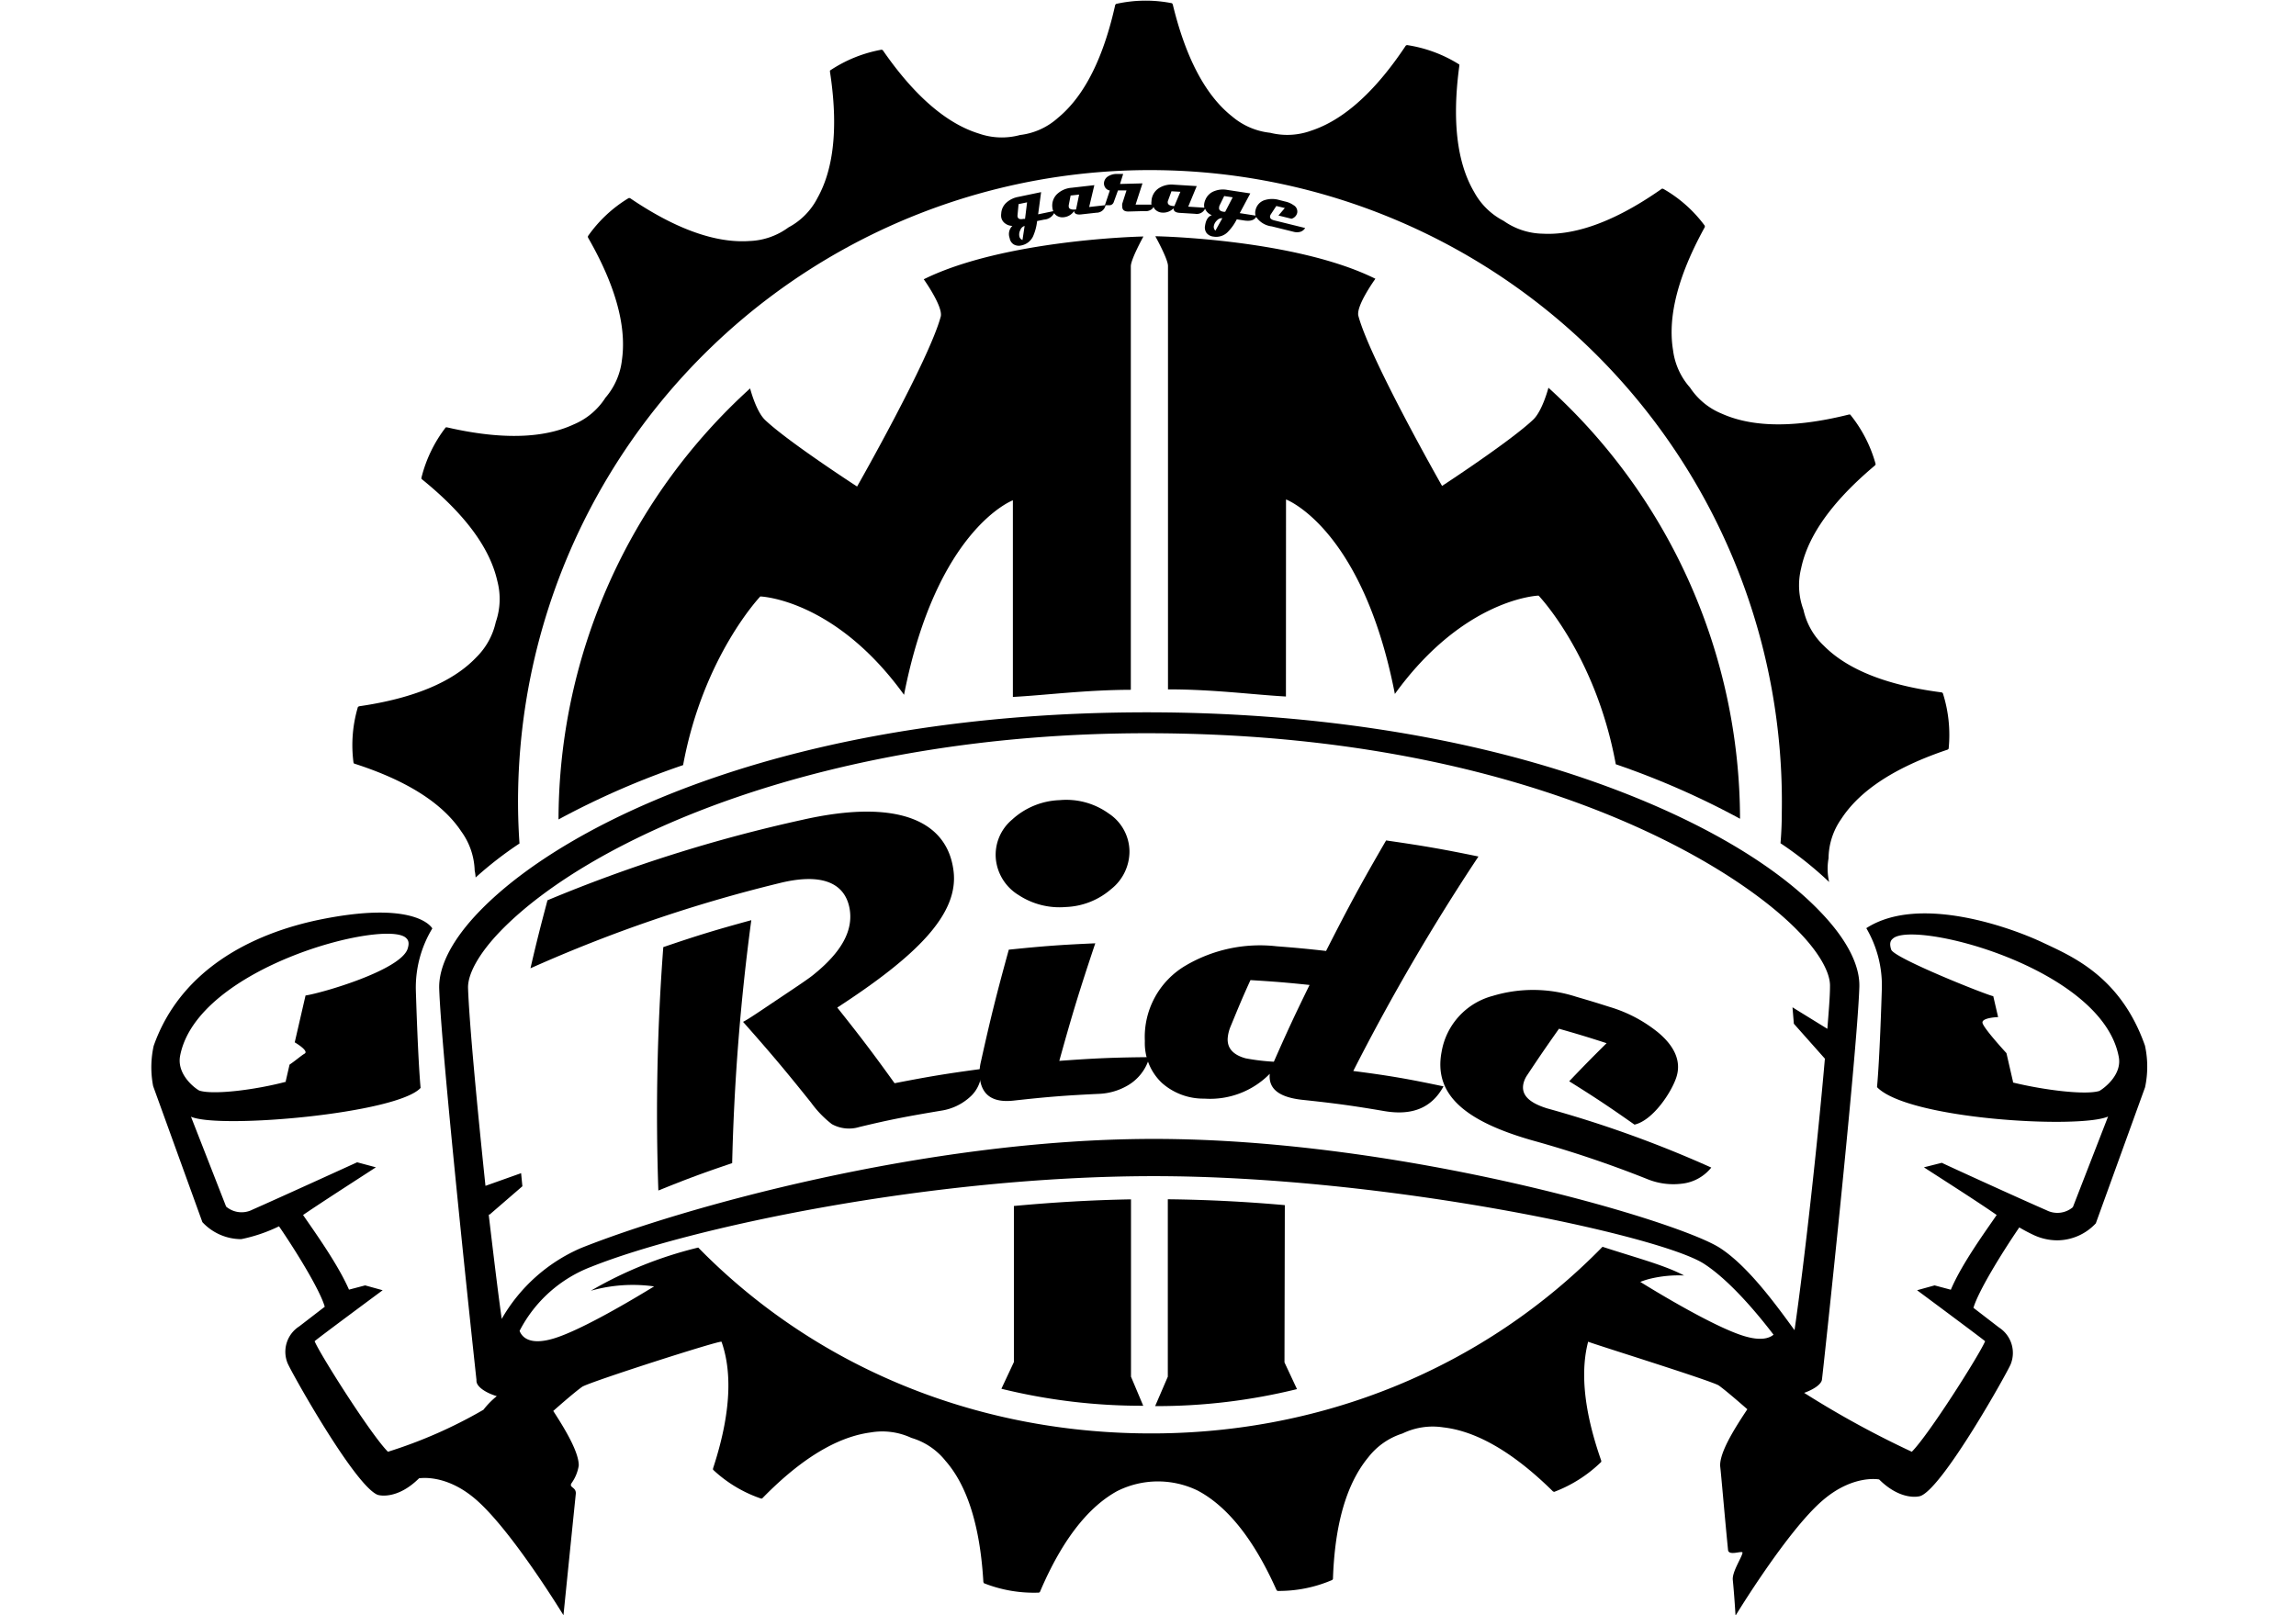
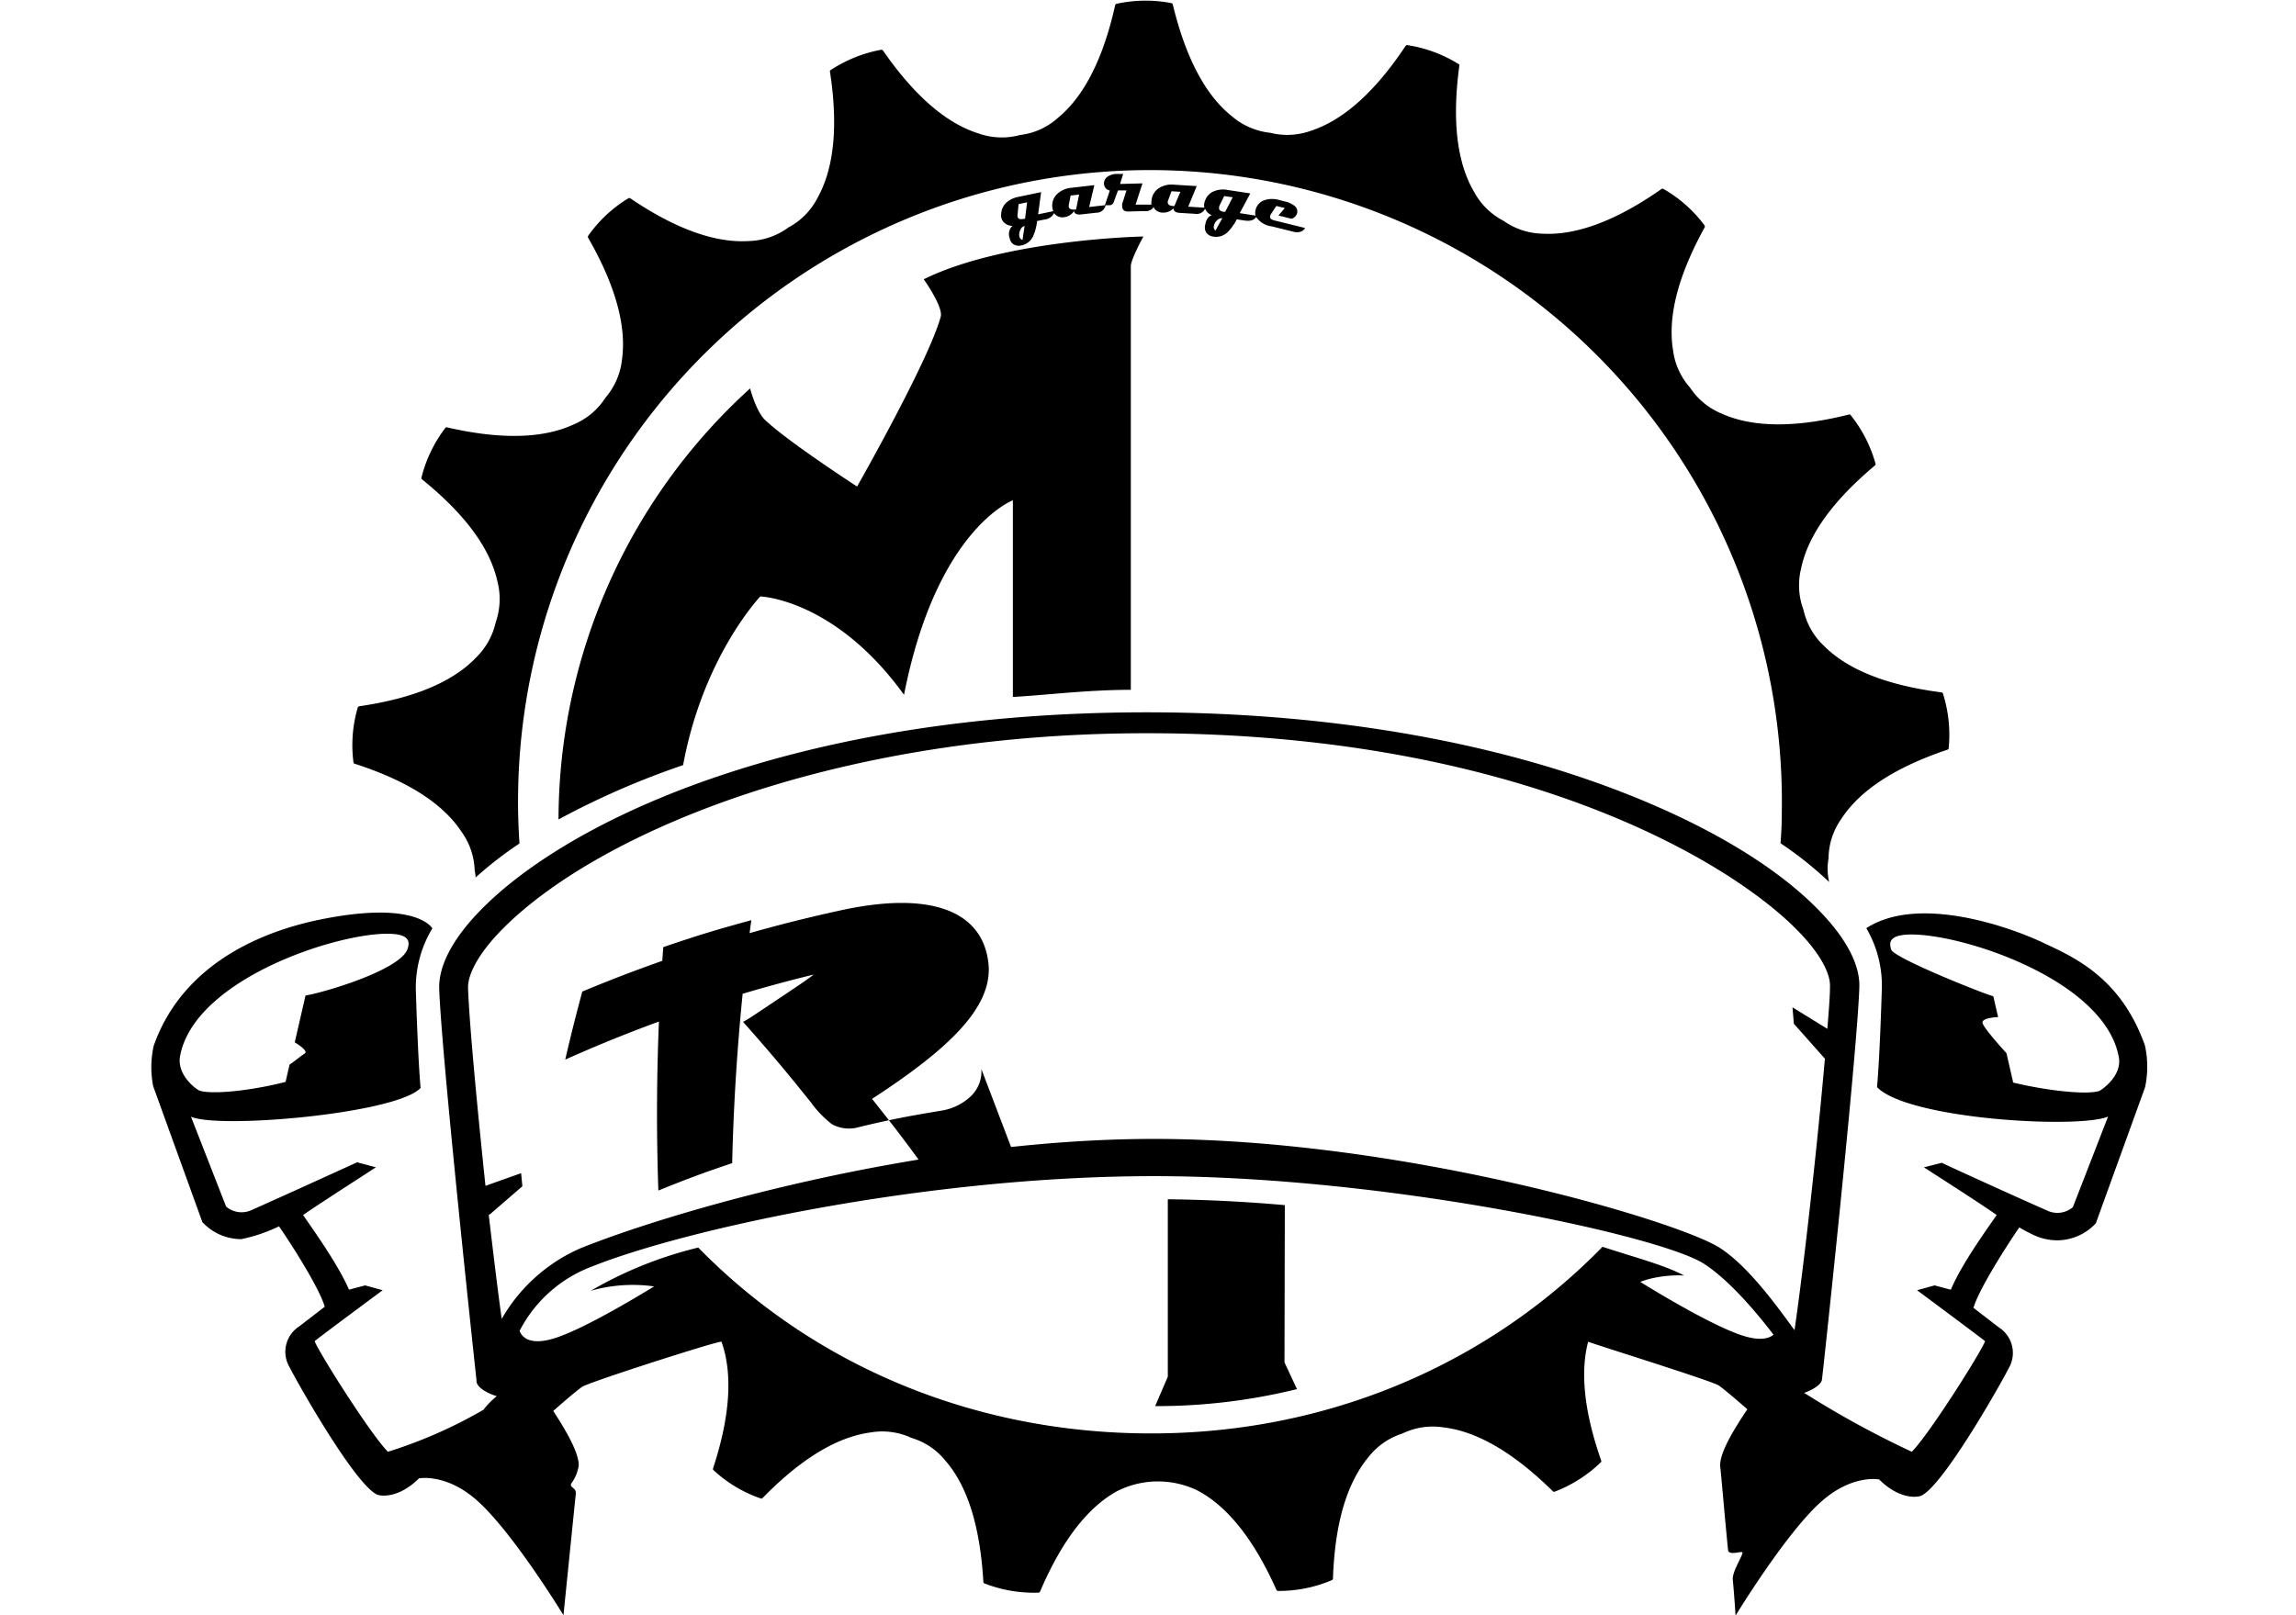
<svg xmlns="http://www.w3.org/2000/svg" viewBox="0 0 270 190">
-   <path d="m115.4 125.74a4 4 0 0 1 -1.38 3.34 6.48 6.48 0 0 1 -3.36 1.57c-3.86.65-5.79 1-9.61 1.92a4.16 4.16 0 0 1 -3.23-.34 12.26 12.26 0 0 1 -2.44-2.53c-3.09-3.86-4.69-5.76-8-9.5.63-.31 2-1.26 4.23-2.75s3.53-2.36 4.07-2.81c3.26-2.63 4.73-5.2 4.21-7.86-.6-3-3.38-4.12-8.3-2.88a170 170 0 0 0 -29.21 10c.74-3.19 1.15-4.79 2-8a175.46 175.46 0 0 1 30-9.47c11-2.49 17 0 17.75 6 .65 5.09-4.31 10-13.67 16.09 2.8 3.52 4.15 5.3 6.74 8.9 4.06-.79 6.1-1.13 10.2-1.68zm-27.05-17.5a260.16 260.16 0 0 0 -2.25 28.58c-3.5 1.18-5.24 1.83-8.68 3.22a260.43 260.43 0 0 1 .58-28.63c4.13-1.41 6.19-2.03 10.35-3.17z" />
-   <path d="m135.17 124.35a5.53 5.53 0 0 1 -2.73 3.43 7.28 7.28 0 0 1 -3.22.89c-4 .19-6 .35-10 .79-2.41.27-3.74-.58-4-2.64a5.64 5.64 0 0 1 .13-1.93c1.17-5.27 1.83-7.9 3.28-13.18 4.06-.42 6.09-.57 10.17-.75-1.85 5.53-2.7 8.3-4.23 13.83 4.23-.31 6.35-.4 10.6-.44zm-2.35-24.28a5.65 5.65 0 0 1 -2.16 4.52 8.62 8.62 0 0 1 -5.3 2.1 8.77 8.77 0 0 1 -5.57-1.4 5.62 5.62 0 0 1 -2.68-4.22 5.4 5.4 0 0 1 1.9-4.65 8.71 8.71 0 0 1 5.6-2.3 8.54 8.54 0 0 1 5.77 1.57 5.39 5.39 0 0 1 2.44 4.38z" />
-   <path d="m169.75 127.79c-1.39 2.54-3.68 3.46-6.94 2.91-3.82-.65-5.74-.91-9.59-1.32-2.78-.29-4.08-1.28-3.9-3.07a9.83 9.83 0 0 1 -7.69 2.92 7.34 7.34 0 0 1 -5-1.85 6.44 6.44 0 0 1 -2-4.92 9.74 9.74 0 0 1 4.76-8.86 17.25 17.25 0 0 1 10.73-2.29c2.33.18 3.49.29 5.82.55 2.67-5.25 4.08-7.87 7.06-13 4.36.63 6.53 1 10.86 1.89a253 253 0 0 0 -14.72 25.23c4.26.55 6.38.92 10.61 1.81zm-15.75-11.93c-2.78-.29-4.17-.4-6.95-.57-1 2.18-1.44 3.28-2.35 5.48a4.48 4.48 0 0 0 -.33 1.39c-.05 1.16.66 1.93 2.11 2.33a24.62 24.62 0 0 0 3.32.4c1.6-3.63 2.44-5.44 4.2-9.03z" />
-   <path d="m201.24 137.34a5.14 5.14 0 0 1 -3.49 1.9 8.09 8.09 0 0 1 -4-.53 130.32 130.32 0 0 0 -13.57-4.57c-8-2.29-11.61-5.44-10.65-10.43a8.23 8.23 0 0 1 6-6.56 16.42 16.42 0 0 1 9.83.1c1.58.46 2.37.7 3.94 1.2a16.48 16.48 0 0 1 5.69 3c2 1.67 2.7 3.43 2.17 5.18s-2.75 5.16-4.95 5.66c-3-2.11-4.54-3.14-7.68-5.1 1.73-1.81 2.61-2.71 4.4-4.48-2.23-.72-3.35-1.06-5.6-1.7-1.53 2.17-2.28 3.26-3.74 5.46a2.93 2.93 0 0 0 -.42.91c-.35 1.36.58 2.32 2.77 3a134.66 134.66 0 0 1 19.3 6.96z" />
+   <path d="m115.4 125.74a4 4 0 0 1 -1.38 3.34 6.48 6.48 0 0 1 -3.36 1.57c-3.86.65-5.79 1-9.61 1.92a4.16 4.16 0 0 1 -3.23-.34 12.26 12.26 0 0 1 -2.44-2.53c-3.09-3.86-4.69-5.76-8-9.5.63-.31 2-1.26 4.23-2.75s3.53-2.36 4.07-2.81a170 170 0 0 0 -29.21 10c.74-3.19 1.15-4.79 2-8a175.46 175.46 0 0 1 30-9.47c11-2.49 17 0 17.75 6 .65 5.09-4.31 10-13.67 16.09 2.8 3.52 4.15 5.3 6.74 8.9 4.06-.79 6.1-1.13 10.2-1.68zm-27.05-17.5a260.16 260.16 0 0 0 -2.25 28.58c-3.5 1.18-5.24 1.83-8.68 3.22a260.43 260.43 0 0 1 .58-28.63c4.13-1.41 6.19-2.03 10.35-3.17z" />
  <path d="m135.35 24.67a.72.72 0 0 0 .3-.33 1.17 1.17 0 0 0 .17.28 1.25 1.25 0 0 0 .89.39 1.65 1.65 0 0 0 1.29-.51c0 .33.23.51.74.54l1.81.11a1.07 1.07 0 0 0 1.16-.6 1.37 1.37 0 0 0 .8.76c-.43.14-.7.55-.8 1.23a1.1 1.1 0 0 0 .18.87 1.18 1.18 0 0 0 .8.42 1.91 1.91 0 0 0 1.66-.51 5.91 5.91 0 0 0 1.09-1.52l.84.13c.71.11 1.19 0 1.44-.41a2.58 2.58 0 0 0 1.84 1.11l2.58.64a1.5 1.5 0 0 0 .76 0 1 1 0 0 0 .58-.45l-3.61-.89c-.41-.1-.57-.28-.51-.53a.77.77 0 0 1 .07-.17l.66-1 1 .24-.75.88 1.53.38a.94.94 0 0 0 .68-.71.86.86 0 0 0 -.44-.89 2.67 2.67 0 0 0 -1-.43l-.67-.17a2.93 2.93 0 0 0 -1.69 0 1.57 1.57 0 0 0 -1.1 1.17 1.23 1.23 0 0 0 0 .66l-1.86-.29 1.24-2.32-2.7-.41a2.75 2.75 0 0 0 -1.5.13 1.82 1.82 0 0 0 -1.07 1 1.62 1.62 0 0 0 -.13.39 1.21 1.21 0 0 0 0 .57l-1.9-.12 1-2.42-2.72-.17a2.76 2.76 0 0 0 -1.74.42 1.9 1.9 0 0 0 -.86 1.53 1.26 1.26 0 0 0 0 .4h-1.87l.81-2.5-2.64.07.37-1.18h-.77a1.93 1.93 0 0 0 -1 .28 1 1 0 0 0 -.49.86.91.91 0 0 0 .2.53.84.84 0 0 0 .49.28l-.58 1.73-1.85.21.61-2.57-2.71.31a2.78 2.78 0 0 0 -1.64.71 1.86 1.86 0 0 0 -.58 1.65 1.48 1.48 0 0 0 .1.39l-1.78.37.35-2.61-2.68.56a2.83 2.83 0 0 0 -1.36.64 1.85 1.85 0 0 0 -.65 1.33 1.44 1.44 0 0 0 0 .42 1.14 1.14 0 0 0 .5.76 1.4 1.4 0 0 0 .81.26 1.34 1.34 0 0 0 -.32 1.43 1.06 1.06 0 0 0 .48.75 1.19 1.19 0 0 0 .89.12 1.93 1.93 0 0 0 1.38-1.06 6.11 6.11 0 0 0 .48-1.81l.83-.17a1.42 1.42 0 0 0 1.17-.76 1 1 0 0 0 .22.24 1.24 1.24 0 0 0 .94.24 1.66 1.66 0 0 0 1.2-.74c0 .33.31.47.82.41l1.8-.2a1.08 1.08 0 0 0 1.07-.88h.39a.54.54 0 0 0 .57-.36l.5-1.38h1l-.5 1.57a1.26 1.26 0 0 0 0 .33c0 .4.26.59.74.58l1.83-.05a1.22 1.22 0 0 0 .81-.16zm8.05-.47.56-1.14 1 .15-.88 1.7h-.08-.11c-.39-.06-.57-.22-.53-.49a.89.89 0 0 1 .04-.22zm-.66 2.39a1.17 1.17 0 0 1 .37-.66.74.74 0 0 1 .63-.26l-.81 1.46a.59.59 0 0 1 -.19-.54zm-5.38-3 .4-1.09 1.05.06-.71 1.68c-.54 0-.8-.19-.78-.47a.42.42 0 0 1 .04-.18zm-17.12 4.64a.57.57 0 0 1 -.37-.44 1.11 1.11 0 0 1 .12-.74.74.74 0 0 1 .5-.47zm.3-2.48h-.11-.1c-.39.08-.61 0-.67-.27a.74.74 0 0 1 0-.21l.12-1.26 1-.21zm6-1.11c-.54.06-.83-.05-.86-.32a1.28 1.28 0 0 1 0-.19l.22-1.13 1-.11z" />
-   <path d="m133 141.08c-4.67.08-9.28.36-13.77.78v18.36l-1.47 3.14a69 69 0 0 0 16.68 2l-1.44-3.42z" />
  <path d="m108.63 32.85s2.28 3.2 2 4.38c-1.38 5.14-9.84 20-9.84 20s-8.07-5.23-10.79-7.8c-1.09-1-1.79-3.74-1.79-3.74a68.62 68.62 0 0 0 -22.53 50.7 95.27 95.27 0 0 1 14.65-6.39c2.36-12.8 9.08-19.84 9.08-19.84s8.75.28 16.9 11.57c3.83-19.53 12.8-22.88 12.8-22.88v23.13c3.93-.21 8.46-.82 13.87-.84v-49.82c0-.82 1.48-3.5 1.48-3.5-.46 0-16.46.4-25.83 5.03z" />
  <path d="m151.09 141.76c-4.48-.4-9.09-.64-13.76-.69v20.87l-1.49 3.46a68.9 68.9 0 0 0 16.68-2l-1.47-3.14z" />
  <path d="m41.62 89.81c7.5 2.4 10.94 5.45 12.63 8a8.22 8.22 0 0 1 1.57 4.59 5 5 0 0 1 .11.82 43.89 43.89 0 0 1 5.16-4c-.14-2-.2-4.13-.16-6.23a74.31 74.31 0 1 1 148.6 2.66q0 1.78-.15 3.54a42.71 42.71 0 0 1 5.72 4.56 7 7 0 0 1 -.07-2.79 8.16 8.16 0 0 1 1.49-4.62c1.65-2.54 5-5.64 12.51-8.16l.12-.1a16.15 16.15 0 0 0 -.68-6.54l-.11-.09c-7.82-1-11.77-3.35-13.89-5.5a8.23 8.23 0 0 1 -2.39-4.22 8.22 8.22 0 0 1 -.28-4.85c.62-3 2.66-7.07 8.7-12.14l.07-.14a15.94 15.94 0 0 0 -3-5.84h-.14c-7.64 1.92-12.17 1.14-14.93-.09a8.18 8.18 0 0 1 -3.76-3.08 8.15 8.15 0 0 1 -2-4.42c-.49-3-.07-7.56 3.74-14.46v-.15a15.72 15.72 0 0 0 -4.91-4.36h-.14c-6.45 4.54-11 5.45-14 5.29a8.23 8.23 0 0 1 -4.61-1.51 8.24 8.24 0 0 1 -3.47-3.4c-1.53-2.61-2.8-7-1.74-14.84v-.15a16 16 0 0 0 -6.16-2.29l-.13.06c-4.36 6.57-8.23 9.05-11.1 10a8.23 8.23 0 0 1 -4.85.26 8.25 8.25 0 0 1 -4.46-1.91c-2.38-1.87-5.15-5.54-7-13.2l-.09-.13a15.92 15.92 0 0 0 -6.57.08l-.1.1c-1.71 7.7-4.42 11.4-6.76 13.32a8.07 8.07 0 0 1 -4.43 2 8.17 8.17 0 0 1 -4.85-.17c-2.88-.89-6.8-3.3-11.28-9.78l-.13-.09a16 16 0 0 0 -6.1 2.46v.13c1.2 7.79 0 12.23-1.47 14.86a8.1 8.1 0 0 1 -3.41 3.46 8.19 8.19 0 0 1 -4.58 1.6c-3 .21-7.54-.62-14.06-5.05h-.15a15.75 15.75 0 0 0 -4.79 4.48v.15c3.93 6.83 4.42 11.4 4 14.39a8.21 8.21 0 0 1 -1.94 4.46 8.17 8.17 0 0 1 -3.7 3.13c-2.74 1.28-7.25 2.13-14.93.36h-.15a16 16 0 0 0 -2.86 5.92v.14c6.13 4.95 8.24 9 8.92 12a8.31 8.31 0 0 1 -.18 4.85 8.35 8.35 0 0 1 -2.3 4.15c-2.08 2.19-6 4.63-13.78 5.75l-.13.08a15.73 15.73 0 0 0 -.52 6.54z" />
  <path d="m252.24 123c-2.87-8.18-8.64-10.53-12.09-12.16s-14.42-5.71-20.68-1.66a13.34 13.34 0 0 1 1.83 7c-.05 1.66-.26 8.33-.57 11.7 3.66 3.8 23.8 4.93 27.17 3.46l-4.14 10.66a2.81 2.81 0 0 1 -3.1.36c-3-1.3-12.26-5.53-12.31-5.58l-2.1.53c.13.11 6.27 4 8.55 5.61-1.26 1.85-4.1 5.73-5.39 8.79l-1.91-.51-2.06.57s8 5.94 8 6c-.64 1.55-6.62 11-8.62 13a112.17 112.17 0 0 1 -12.66-6.93c1.12-.39 2-1 2.09-1.53s4.13-38.14 4.4-46.19c.09-2.61-1.52-5.69-4.63-8.91-5.76-6-15.6-11.51-27.72-15.65-14.87-5.08-32.65-7.77-51.43-7.77-41.23 0-68 12.59-78.45 23.37-3.21 3.31-4.86 6.48-4.77 9.15.26 7.7 4.05 43 4.38 46a.69.69 0 0 0 0 .13c0 .64 1 1.37 2.39 1.79a9.59 9.59 0 0 0 -1.57 1.6 55.17 55.17 0 0 1 -11.23 4.94c-2-2-8-11.48-8.62-13 0-.08 8-6 8-6l-2.06-.57-1.9.5c-1.3-3-4.14-6.94-5.4-8.78 2.28-1.57 8.42-5.5 8.56-5.61l-2.2-.59s-9.35 4.27-12.31 5.57a2.81 2.81 0 0 1 -3.1-.36l-4.13-10.57c3.37 1.47 24.24-.37 27-3.39-.3-3.31-.51-9.93-.56-11.56a13.44 13.44 0 0 1 1.94-7.2c-.44-.7-3-3.06-12.91-1.1-8.59 1.7-16.78 6.15-19.86 14.92a11.63 11.63 0 0 0 -.06 4.73l5.79 16a6.25 6.25 0 0 0 4.57 2 18.61 18.61 0 0 0 4.44-1.51c2.11 3.08 4.82 7.52 5.38 9.46l-3 2.31a3.55 3.55 0 0 0 -1.38 4.31c.4 1 7.84 14.31 10.56 15.49.3.13 2.42.54 4.91-1.93.13 0 3.14-.54 6.63 2.45 4.27 3.66 10.35 13.66 10.35 13.66s.91-9 1.45-14.27c.08-.83-.86-.72-.49-1.28a4.85 4.85 0 0 0 .84-2.07c0-1.51-1.43-4-3-6.41.27-.24 2.39-2.12 3.4-2.84.74-.53 16.31-5.53 16.39-5.3 1 2.84 1.46 7.42-1 14.9v.15a15.55 15.55 0 0 0 5.63 3.39h.14c5.5-5.65 9.75-7.37 12.75-7.77a8.09 8.09 0 0 1 4.81.64 8 8 0 0 1 4 2.69c2 2.28 4 6.38 4.46 14.26l.06.14a16 16 0 0 0 6.48 1.11l.11-.08c3.08-7.25 6.43-10.4 9.08-11.86a10.68 10.68 0 0 1 9.46-.07c2.67 1.41 6.07 4.5 9.28 11.7l.11.11a15.79 15.79 0 0 0 6.45-1.29l.08-.12c.26-7.88 2.24-12 4.18-14.34a8.24 8.24 0 0 1 4-2.77 8.14 8.14 0 0 1 4.79-.72c3 .34 7.3 2 12.9 7.53l.14.06a16 16 0 0 0 5.54-3.53v-.14c-2.36-6.72-2.3-11.1-1.54-14 .1.12 14.63 4.63 15.37 5.16 1 .72 3.09 2.57 3.35 2.79-1.66 2.49-3.24 5.09-3.2 6.66.11.84.53 5.88.93 9.89.08.77 1.75 0 1.7.34-.08.54-1.24 2.25-1.14 3.19.19 1.91.32 4.2.32 4.2s6.08-10 10.26-13.57c3.49-3 6.5-2.48 6.63-2.45 2.49 2.47 4.61 2.06 4.92 1.92 2.71-1.17 10.16-14.52 10.55-15.48a3.56 3.56 0 0 0 -1.38-4.32l-3-2.31c.56-1.93 3.28-6.37 5.39-9.46a19.7 19.7 0 0 0 1.79.94 6.59 6.59 0 0 0 2.65.58 6.25 6.25 0 0 0 4.56-2l5.79-16a11.63 11.63 0 0 0 -.01-4.9zm-231.06 1.2c2-10.5 24.24-16.15 26.58-13.86.16.16.45.44.17 1.28-.85 2.52-10.1 5.2-12 5.48l-1.27 5.51s1.72 1 1.16 1.33c-.35.19-1.16.89-1.77 1.29l-.46 2h.1c-3.76 1-8.68 1.58-10.26 1.05-.53-.28-2.66-1.9-2.25-4.08zm37.66-14.66c10.75-11.11 38.42-23.29 76-23.29 43.46 0 68.65 15 76.69 23.35 2.39 2.46 3.72 4.81 3.67 6.42 0 1.22-.15 2.94-.31 5l-4.1-2.53.16 1.93 3.65 4.11c-.84 9.66-2.38 23.7-3.57 31.94-2.18-3-5.48-7.55-8.78-9.68-5-3.21-37.4-12.82-66.56-12.82-26.93 0-55.87 8.23-67.4 12.85a19.79 19.79 0 0 0 -9.29 8.32c-.49-3.48-1-7.81-1.54-12.34l.06.12 3.91-3.38-.15-1.54-4.19 1.49c-1-9.52-1.91-19.22-2.05-23.28-.04-1.68 1.33-4.11 3.8-6.67zm75.06 59.06c-20.33-.36-38.61-8.38-51.79-21.85a46.92 46.92 0 0 0 -12.63 5.08 18.05 18.05 0 0 1 7.44-.51c-2.3 1.41-8.54 5.15-11.82 6.13-2.84.85-3.73-.19-4-.9a15.83 15.83 0 0 1 8.46-7.55c11.32-4.52 39.72-10.65 66.13-10.65 27.3 0 59.63 7 64.71 10.32 2.95 1.91 6.16 5.71 8.16 8.33-.56.46-1.58.73-3.46.16-3.49-1.05-10.34-5.21-12.21-6.37a9 9 0 0 1 1.07-.35 14.23 14.23 0 0 1 4.17-.4h-.08c-2.29-1.22-5.56-2.06-9.6-3.38-13.81 14.15-33.2 22.34-54.55 21.94zm113-40.28c-1.58.52-6.5-.08-10.25-1h.09l-.79-3.44s-2.77-3-2.82-3.59 1.84-.65 1.84-.65l-.57-2.46c-.68-.1-11.63-4.45-12-5.47-.28-.84 0-1.13.17-1.28 2.34-2.29 24.58 3.36 26.58 13.85.44 2.12-1.7 3.72-2.26 4.04z" />
-   <path d="m151.23 58.75s9 3.35 12.8 22.88c8.16-11.29 16.9-11.57 16.9-11.57s6.73 7 9.08 19.84a95.27 95.27 0 0 1 14.61 6.41 68.62 68.62 0 0 0 -22.53-50.7s-.7 2.7-1.78 3.74c-2.69 2.56-10.73 7.81-10.73 7.81s-8.46-14.87-9.84-20c-.31-1.18 2-4.37 2-4.37-9.32-4.63-25.37-5-25.88-5 0 0 1.49 2.68 1.49 3.49s0 49.81 0 49.81c5.4 0 9.93.62 13.87.84z" />
</svg>